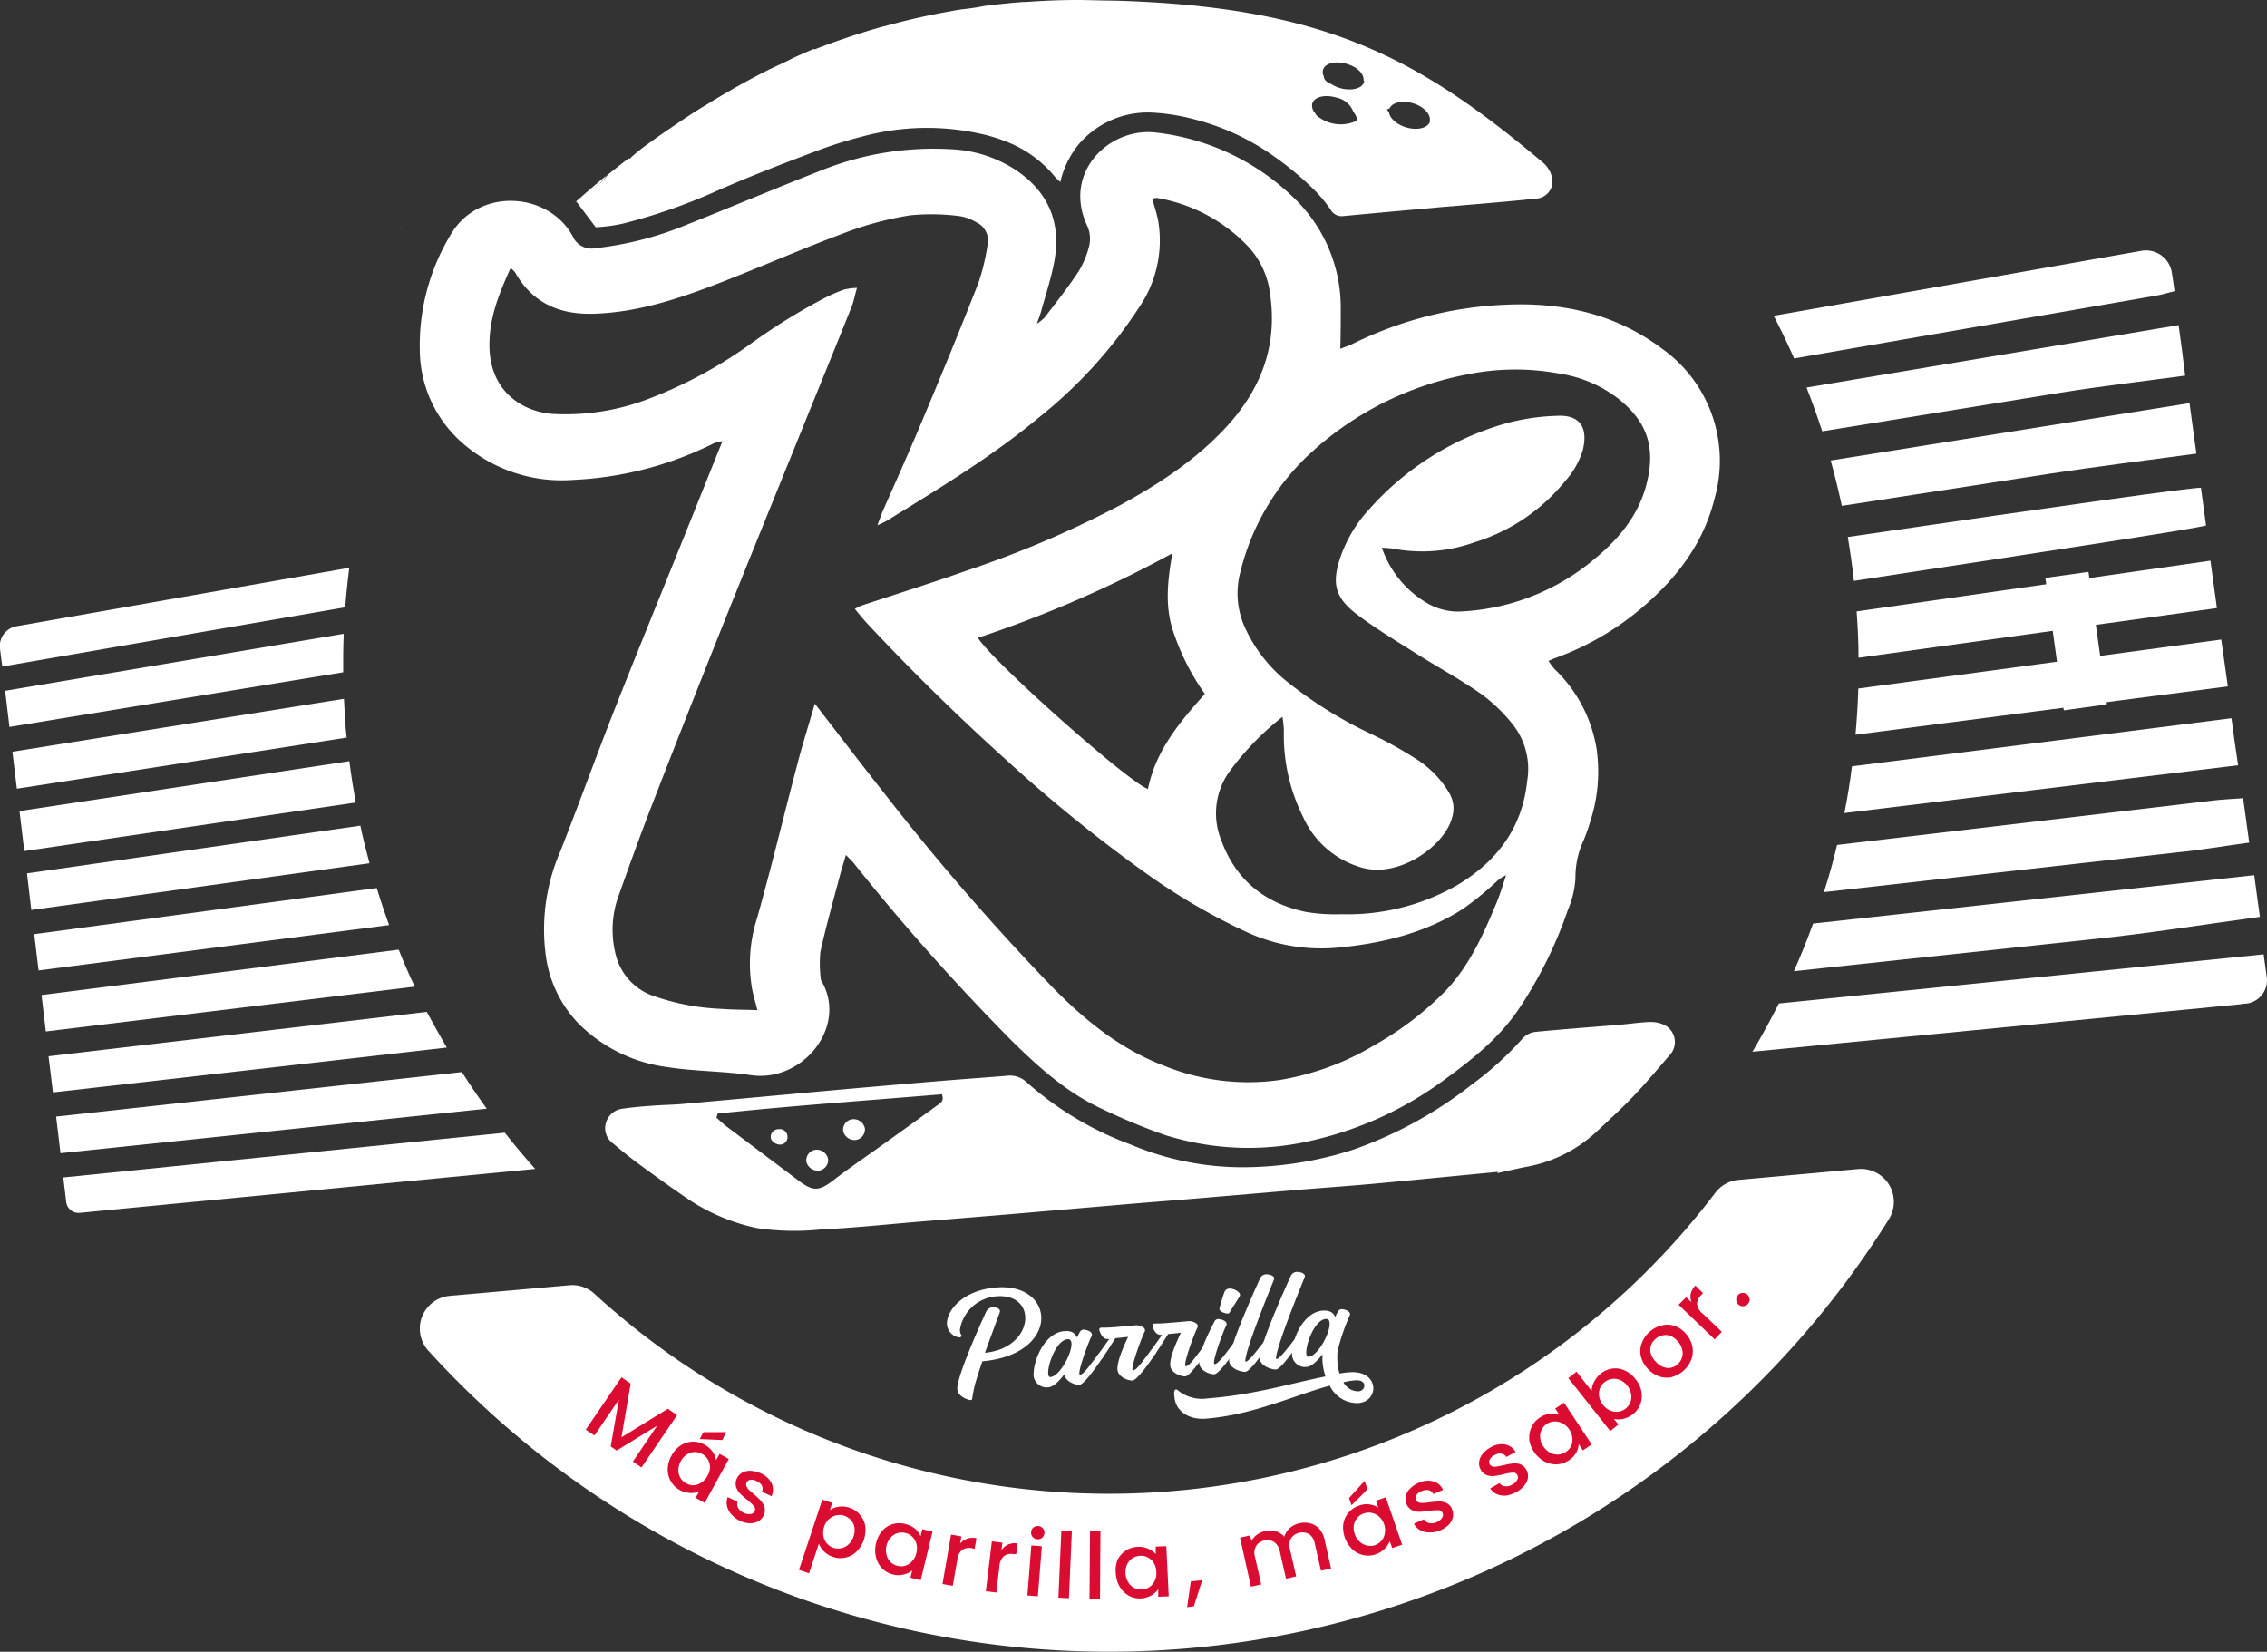
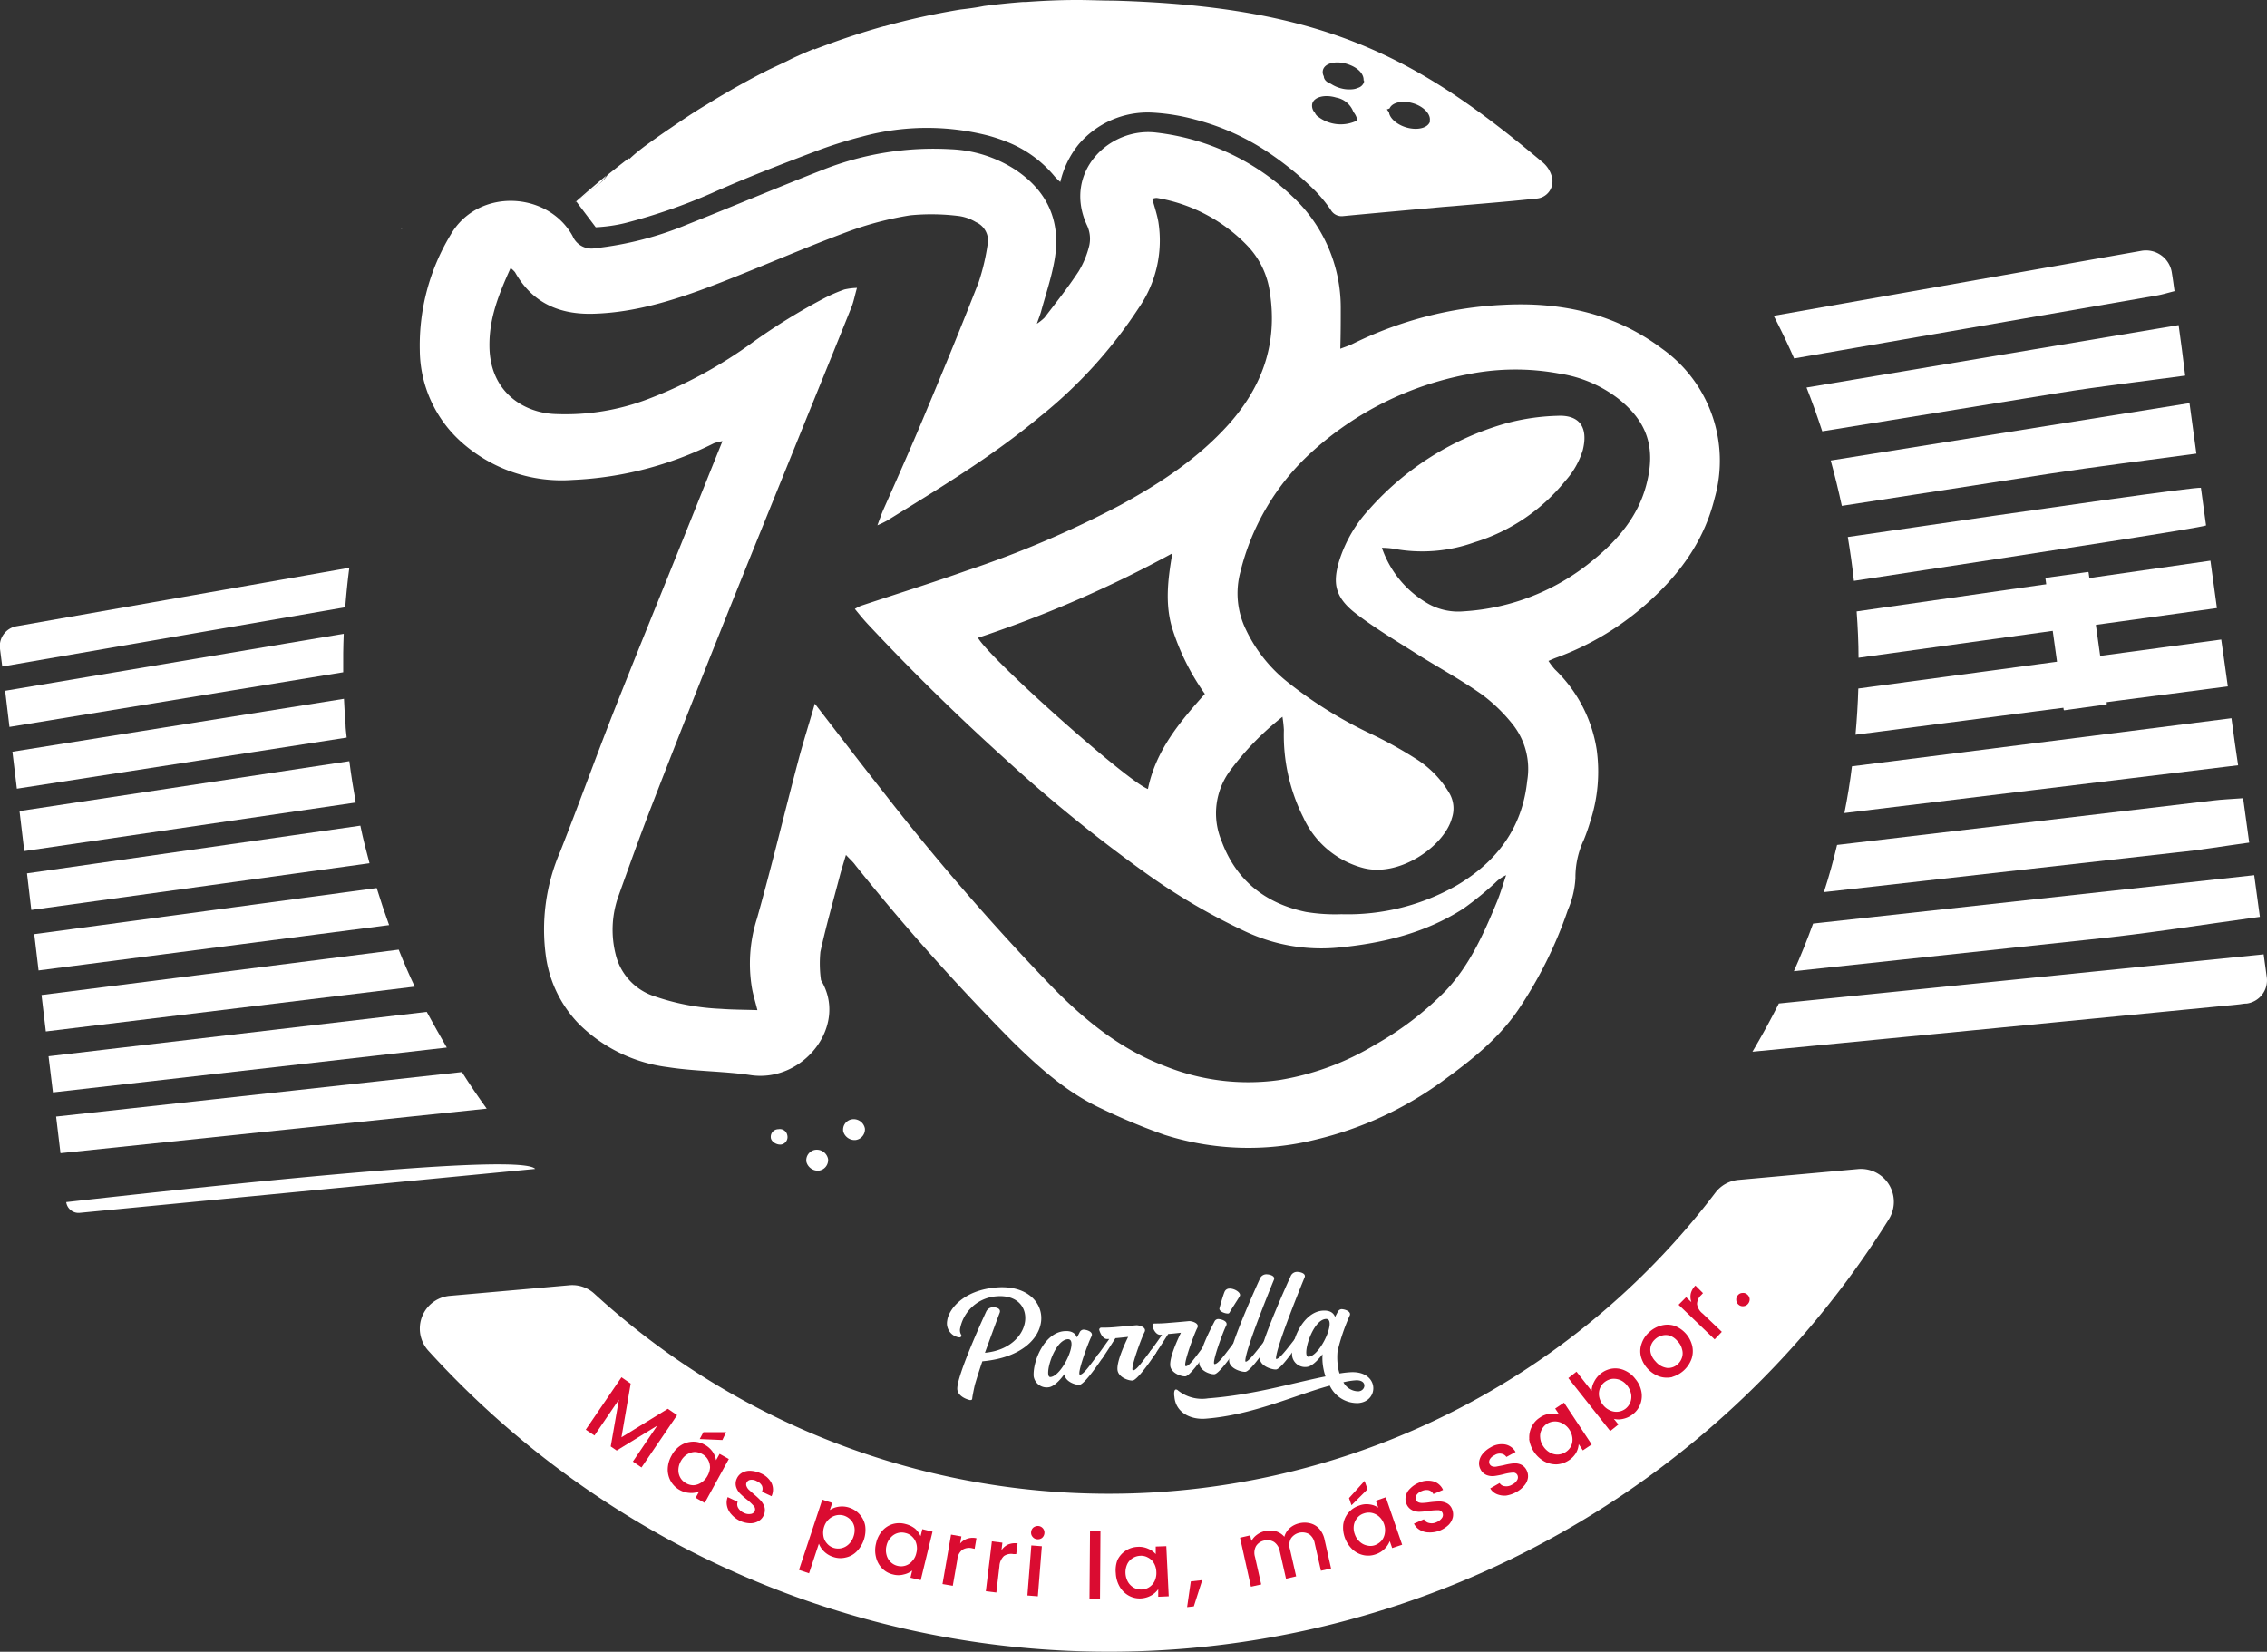
<svg xmlns="http://www.w3.org/2000/svg" viewBox="0 0 299.82 218.48">
  <rect x="0" y="0" width="299.82" height="218.48" fill="#333333" stroke="none" />
  <defs>
    <style>.cls-1{fill:#fff;}.cls-2{fill:#da0c31;}</style>
  </defs>
  <g id="Capa_2" data-name="Capa 2">
    <g id="Capa_1-2" data-name="Capa 1">
      <path class="cls-1" d="M190.52,15.86l.59-.51A1.83,1.83,0,0,0,190.52,15.86Z" />
      <path class="cls-1" d="M191.11,15.35l-.59.51A1.83,1.83,0,0,1,191.11,15.35Z" />
      <path class="cls-1" d="M191.11,15.35l-.59.51A1.83,1.83,0,0,1,191.11,15.35Z" />
      <path class="cls-1" d="M143.73.52h0l-.14,0Z" />
      <path class="cls-1" d="M111.88,113.08c-.3,1-.55,1.8-.77,2.61-.89,3.4-1.86,6.78-2.61,10.21a15.76,15.76,0,0,0,.08,3.75c3.65,6-2.34,13.56-9.26,12.56-3.65-.54-7.38-.49-11-1.06a20.28,20.28,0,0,1-11.74-5.7,16,16,0,0,1-4.36-8.81,25.9,25.9,0,0,1,1.87-14c2.45-6.2,4.7-12.48,7.14-18.68,3.09-7.83,6.29-15.62,9.43-23.44,1.61-4,3.2-8,4.89-12.17a6.37,6.37,0,0,0-1.13.28,46.26,46.26,0,0,1-18.68,4.85,19.91,19.91,0,0,1-14.62-4.92A16.46,16.46,0,0,1,55.52,46.3,28.25,28.25,0,0,1,59.6,31.05c3.6-6.24,12.87-5.76,16.13.17a2.71,2.71,0,0,0,3,1.61A44.45,44.45,0,0,0,91,29.65c6-2.38,12-4.92,18-7.26a39.82,39.82,0,0,1,16.77-2.65,17,17,0,0,1,8.41,2.64c4.37,2.86,6.17,6.9,5.29,12-.4,2.32-1.17,4.57-1.79,6.85-.11.4-.27.78-.55,1.59a6.57,6.57,0,0,0,1-.79c1.53-2,3.12-4,4.52-6.13A12,12,0,0,0,144,32.72a4.18,4.18,0,0,0-.28-3c-3.16-7,3.07-13,9.29-12.17A31.17,31.17,0,0,1,171,26.06a20.08,20.08,0,0,1,6.32,14.61c0,1.73,0,3.48-.06,5.46.59-.23,1.13-.4,1.64-.65a50.31,50.31,0,0,1,19.92-5.16c7.59-.4,14.76,1.12,20.95,5.77a18.18,18.18,0,0,1,7,19.8c-1.48,6-5,10.56-9.56,14.45A37.07,37.07,0,0,1,205.79,87c-.28.1-.55.23-1,.42a9.9,9.9,0,0,0,.85,1.12,18.7,18.7,0,0,1,5.53,10.62,21.23,21.23,0,0,1-.86,9.52,25.25,25.25,0,0,1-.84,2.4,11.62,11.62,0,0,0-1.11,5.06,12.23,12.23,0,0,1-1,4.21,55.93,55.93,0,0,1-6.63,13.31c-2.67,3.87-6.3,6.69-10,9.37a46.79,46.79,0,0,1-16.74,7.71A36.63,36.63,0,0,1,154,150.1a80.26,80.26,0,0,1-8.21-3.41c-4.65-2.13-8.4-5.5-12-9.05a293.22,293.22,0,0,1-20.66-23.2C112.82,114,112.42,113.66,111.88,113.08Zm-4.11-20c3.2,4.14,6.14,8,9.13,11.78A321.63,321.63,0,0,0,139,130.38c4.4,4.52,9.16,8.42,15.17,10.67a29.49,29.49,0,0,0,15,1.81,35.53,35.53,0,0,0,12.72-4.69,41.82,41.82,0,0,0,9.35-7.17c3.16-3.37,5-7.52,6.75-11.75.46-1.14.81-2.33,1.2-3.49a4.62,4.62,0,0,0-1.43,1,44.4,44.4,0,0,1-4.22,3.42c-4.95,3.18-10.48,4.55-16.3,5.13a23.63,23.63,0,0,1-12.55-2.11,83,83,0,0,1-12.86-7.5,198.74,198.74,0,0,1-18.91-15.33q-9.46-8.53-18.16-17.83c-.56-.6-1.08-1.24-1.7-2a6.55,6.55,0,0,1,.77-.4c4.65-1.55,9.32-3,14-4.66a135.85,135.85,0,0,0,20.37-8.69c5.29-2.89,10.28-6.17,14.34-10.71,4.44-5,6.45-10.7,5.4-17.42a11.08,11.08,0,0,0-2.82-6,21.5,21.5,0,0,0-12.13-6.48,1.89,1.89,0,0,0-.6.12c.28,1,.62,2,.8,3a15.66,15.66,0,0,1-2.58,11.42,61.7,61.7,0,0,1-13.17,14.47c-6.26,5.22-13.22,9.4-20.12,13.67a13.17,13.17,0,0,1-1.28.62c.32-.86.52-1.43.76-2,2-4.5,4-9,5.86-13.5,2.32-5.53,4.6-11.08,6.78-16.67a29,29,0,0,0,1.17-4.93,2.66,2.66,0,0,0-1.54-3,5.91,5.91,0,0,0-2.2-.8,28.9,28.9,0,0,0-6.5-.1,43.51,43.51,0,0,0-8.4,2.22c-5.51,2.05-10.89,4.41-16.36,6.55s-11.18,4.1-17.21,4.25c-4.41.11-8-1.42-10.29-5.5a4,4,0,0,0-.58-.55C66,38.84,64.71,42,64.73,45.68c0,6.23,4.63,9,8.87,9.09a30.63,30.63,0,0,0,12.14-2,59.2,59.2,0,0,0,13.85-7.52,79.8,79.8,0,0,1,9.41-5.8,21.11,21.11,0,0,1,2.67-1.16,8.73,8.73,0,0,1,1.67-.21c-.29,1-.43,1.8-.71,2.5-2.11,5.27-4.26,10.54-6.4,15.81-3.77,9.32-7.57,18.63-11.31,28q-4.45,11.13-8.78,22.31c-1.55,4-3,8.06-4.45,12.12a13.26,13.26,0,0,0-.28,7.36,7.73,7.73,0,0,0,5.21,5.62,30.85,30.85,0,0,0,8.72,1.64c1.54.12,3.09.11,4.83.17-.27-1.07-.53-1.92-.7-2.79a19.55,19.55,0,0,1,.64-9.32c1.94-6.88,3.6-13.84,5.43-20.75C106.2,98.22,107,95.74,107.77,93.06Zm75-20.6A13.57,13.57,0,0,0,189,79.92a8.11,8.11,0,0,0,4.56.94A29.58,29.58,0,0,0,210.8,74c3.19-2.61,5.81-5.69,6.91-9.78,1.36-5.06.09-8.47-3.66-11.47a16.87,16.87,0,0,0-7.78-3.33,31.77,31.77,0,0,0-12.25.11,42.3,42.3,0,0,0-20.67,10.38,31.54,31.54,0,0,0-9.3,15.72,10.91,10.91,0,0,0,.71,7.61,19.51,19.51,0,0,0,5.47,6.93A56.12,56.12,0,0,0,181.17,97a54.19,54.19,0,0,1,6,3.31,13.39,13.39,0,0,1,4.53,4.63,4,4,0,0,1,.31,3.3c-1,3.67-7,7.92-11.86,6.53a12.1,12.1,0,0,1-7.77-6.63,24.2,24.2,0,0,1-2.58-11.59,16.47,16.47,0,0,0-.19-1.74,37.25,37.25,0,0,0-6.91,7.1,9.49,9.49,0,0,0-1.14,9.33c1.91,5.2,5.79,8.26,11.15,9.38a23.71,23.71,0,0,0,4.7.3,29.1,29.1,0,0,0,15.32-3.85c5.23-3.11,8.6-7.55,9.25-13.79a9.48,9.48,0,0,0-1.95-7.51,21.81,21.81,0,0,0-4-3.88c-2.83-2-5.86-3.63-8.77-5.47-2.66-1.69-5.38-3.31-7.88-5.22-2.91-2.22-3.12-4.13-2.27-7a18,18,0,0,1,4-6.87A38,38,0,0,1,199.17,56,28.94,28.94,0,0,1,206,55c2.9-.14,4.08,1.51,3.33,4.54A10.78,10.78,0,0,1,207,63.63a24.72,24.72,0,0,1-12,8.1,20.46,20.46,0,0,1-10.75.84A10.57,10.57,0,0,0,182.74,72.46ZM159.35,91.78A31,31,0,0,1,155,83c-.91-3.12-.57-6.3.05-9.81a156.92,156.92,0,0,1-25.71,11.17c1.64,2.86,19.76,19,22.48,20C152.85,99.28,156,95.53,159.35,91.78Z" />
      <path class="cls-1" d="M205.25,23.42a3.7,3.7,0,0,0-1.2-1.93C187.55,7.63,175.19.87,147.26.08c-1.47,0-3-.07-4.53-.08h-.33c-2.23,0-4.44.1-6.65.26l-.31,0h-.1q-2.62.2-5.22.54h0c-.87.18-1.9.33-3.09.46h0c-1.2.2-2.4.42-3.59.66q-3.27.66-6.49,1.56l-.07,0a96,96,0,0,0-9.18,3.07l-.07-.08c-1,.42-2,.86-2.93,1.3,0,0,0,0,0,0-1,.52-2.1,1-3.19,1.53l0,0c-2.61,1.32-5.09,2.72-7.4,4.13h0l-.66.41h0c-1.7,1-3.3,2.1-4.8,3.12-1.21.82-2.35,1.63-3.41,2.4h0c-.69.53-1.38,1.07-2,1.67l-.08-.1c-1,.76-1.89,1.47-2.69,2.11l-.06,0a3.72,3.72,0,0,1-.35.49,4.68,4.68,0,0,1-.78.76c-1,.77-2,1.52-3.07,2.35l0,0,2.58,3.42C80,30,81.51,29.82,83,29.42A75.28,75.28,0,0,0,94.1,25.56c4.47-2,9.05-3.76,13.64-5.5a57.48,57.48,0,0,1,6.3-2,32.63,32.63,0,0,1,16.63-.13,22.78,22.78,0,0,1,2.57.86,15.55,15.55,0,0,1,6.25,4.56,8.59,8.59,0,0,0,.74.72,12.36,12.36,0,0,1,2.38-4.92,12,12,0,0,1,9.89-4.25,26.91,26.91,0,0,1,5.55.91,31.39,31.39,0,0,1,9.61,4.3,41.8,41.8,0,0,1,6.28,5.13A18.79,18.79,0,0,1,176,27.76a1.65,1.65,0,0,0,1.66.82c4.41-.42,8.81-.81,13.22-1.21l1.27-.1c3.68-.32,7.36-.61,11-1A2.28,2.28,0,0,0,205.25,23.42Zm-30.86-7.94a1.18,1.18,0,0,1-.49-.57h0a1.33,1.33,0,0,1-.34-1.23c.27-.88,1.69-1.22,3.17-.77A3,3,0,0,1,179,14.82a2.3,2.3,0,0,1,.51,1.11A4.91,4.91,0,0,1,174.39,15.48Zm6-4.84a.66.66,0,0,1,0,.24,1.17,1.17,0,0,1-.79.74h0a2.29,2.29,0,0,1-.74.19,4.23,4.23,0,0,1-1.69-.18,4.36,4.36,0,0,1-1.15-.54c-.47-.16-.93-.51-.94-1h0a1.12,1.12,0,0,1-.1-.87c.27-.87,1.69-1.22,3.17-.76S180.4,9.81,180.34,10.64Zm8.73,5.43c-.27.88-1.7,1.22-3.18.77-1.26-.39-2.17-1.24-2.24-2-.1-.12-.19-.24-.28-.37a3,3,0,0,0,.36-.13h0c.34-.8,1.71-1.1,3.13-.67S189.33,15.19,189.07,16.07Z" />
-       <path class="cls-1" d="M198.1,155c-5.43.52-10.86,1.06-16.29,1.56-3.5.32-7,.56-10.51.85l-12.67,1.08c-3.56.3-7.13.57-10.69.88l-15.39,1.32-11.23.92c-4.23.35-8.45.81-12.68,1a33.7,33.7,0,0,1-8.51-.17,26,26,0,0,1-9.75-4.27c-2-1.37-3.95-2.78-5.9-4.22-1.17-.86-2.3-1.77-3.4-2.71a2.47,2.47,0,0,1-.94-2.74,2.6,2.6,0,0,1,2.25-1.86c1.38-.21,2.78-.31,4.17-.41s2.54-.1,3.8-.22c7-.62,14-1.28,21-1.91q6.78-.6,13.58-1.17c2.72-.22,5.44-.41,8.15-.63a3.21,3.21,0,0,1,2.67.83,43.23,43.23,0,0,0,13.79,8.26,38,38,0,0,0,15,3,47.67,47.67,0,0,0,14.49-2.35,54.5,54.5,0,0,0,15.68-8.64,42.54,42.54,0,0,0,6.7-6.1,2.74,2.74,0,0,1,1.72-.82c3.68-.36,7.36-.63,11-.93,1.33-.11,2.66-.32,4-.37a4.17,4.17,0,0,1,1.91.36,2.52,2.52,0,0,1,.92,3.85c-1.51,1.74-3,3.53-4.55,5.19s-3.36,3.32-5.08,4.93a18.39,18.39,0,0,1-9.23,4.78c-1.36.25-2.71.58-4.07.88ZM94.92,147.29l-.17.54c.44.38.85.79,1.31,1.14l9.57,7.2c1.94,1.46,2.72,1.38,4.64-.1,2.1-1.62,4.3-3.1,6.45-4.65,2.41-1.73,4.82-3.45,7.21-5.2.4-.29,1-.56.64-1.48C114.72,145.56,104.8,146.25,94.92,147.29Z" />
      <path class="cls-1" d="M112.66,148.05a1.51,1.51,0,0,1,1.73,1.23,1.42,1.42,0,0,1-1.25,1.51,1.56,1.56,0,0,1-1.62-1.15A1.39,1.39,0,0,1,112.66,148.05Z" />
      <path class="cls-1" d="M107.79,152.09a1.52,1.52,0,0,1,1.73,1.24,1.41,1.41,0,0,1-1.25,1.51,1.57,1.57,0,0,1-1.62-1.16A1.4,1.4,0,0,1,107.79,152.09Z" />
      <path class="cls-1" d="M103.36,151.38c-.65.11-1.41-.4-1.42-.94a1,1,0,0,1,1-1.08,1,1,0,0,1,1.19.83A1,1,0,0,1,103.36,151.38Z" />
      <path class="cls-1" d="M76,26.82c.23-.2,1.83-1.65,4.2-3.6a3.72,3.72,0,0,1-.35.49,4.68,4.68,0,0,1-.78.76C78.13,25.24,77.13,26,76,26.82Z" />
      <path class="cls-1" d="M48.87,114.18,4.14,120.36l-.57-4.84,44.09-6.31C48,110.88,48.43,112.54,48.87,114.18Z" />
      <path class="cls-1" d="M293.2,80.43,245.8,87c0-2-.1-4.08-.25-6.13l46.79-6.71C292.69,76.67,292.92,78.34,293.2,80.43Z" />
      <path class="cls-1" d="M51.46,122.36l-46.36,6-.57-4.8,45.29-6.1C50.33,119.12,50.88,120.76,51.46,122.36Z" />
      <path class="cls-1" d="M294.64,90.79,245.4,97.18c.18-2,.31-4.06.37-6.11l48-6.48C294.12,87,294.35,88.72,294.64,90.79Z" />
      <path class="cls-1" d="M45.46,83.83c-.07,1.69-.09,3.39-.07,5.09L1.25,96.15.68,91.37Z" />
      <path class="cls-1" d="M289,49.68c-5.7.78-11.24,1.41-16.73,2.3L241,57.05c-.64-1.95-1.33-3.89-2.08-5.79L288.13,43C288.45,45.33,288.68,47,289,49.68Z" />
      <path class="cls-1" d="M47.05,106.15c-14.34,2.11-29,4.25-43.84,6.42l-.63-5.29,43.62-6.6Q46.56,103.46,47.05,106.15Z" />
      <path class="cls-1" d="M291.76,69.5c-1.13.38-18.21,3-46.57,7.33-.22-2-.49-3.89-.81-5.8,28.7-4.2,45.88-6.61,46.7-6.51C291.31,66.2,291.54,67.87,291.76,69.5Z" />
      <path class="cls-1" d="M54.85,130.5,6.06,136.43l-.57-4.82,47.24-6C53.39,127.28,54.1,128.91,54.85,130.5Z" />
      <path class="cls-1" d="M296,101.22l-52.07,6.32c.4-2,.75-4.1,1-6.18L295.12,95C295.45,97.47,295.7,99.25,296,101.22Z" />
      <path class="cls-1" d="M45.7,95.81c0,.59.1,1.17.15,1.75L2.23,104.32l-.59-4.89,43.85-7C45.54,93.54,45.61,94.68,45.7,95.81Z" />
      <path class="cls-1" d="M290.48,60c-6.61.9-13.06,1.68-19.48,2.67l-27.41,4.24c-.43-2-.92-4-1.47-6l47.45-7.59C289.88,55.68,290.11,57.34,290.48,60Z" />
      <path class="cls-1" d="M46.2,75.1c-.23,1.73-.4,3.47-.54,5.22L.3,88.16,0,85.83a2.67,2.67,0,0,1,2.19-3Z" />
      <path class="cls-1" d="M287.59,38.51c-1,.26-1.67.46-2.31.57l-48,8.33q-1.26-2.86-2.7-5.64l48.66-8.6a3.46,3.46,0,0,1,4,2.94C287.37,36.89,287.47,37.67,287.59,38.51Z" />
-       <path class="cls-1" d="M70.78,154.61l-60.23,5.81A1.64,1.64,0,0,1,8.76,159l-.39-3.26,58.39-5.92Q68.69,152.27,70.78,154.61Z" />
+       <path class="cls-1" d="M70.78,154.61l-60.23,5.81A1.64,1.64,0,0,1,8.76,159Q68.69,152.27,70.78,154.61Z" />
      <path class="cls-1" d="M299.79,129.25a3.1,3.1,0,0,1-2.65,3.49c-.4,0-.8.1-1.19.13q-32.08,3.13-64.18,6.24c1.23-2.08,2.4-4.21,3.49-6.38l64.12-6.5C299.52,127.3,299.66,128.28,299.79,129.25Z" />
      <path class="cls-1" d="M64.37,146.64,8,152.53l-.58-4.84,53.67-5.89C62.13,143.45,63.23,145.07,64.37,146.64Z" />
      <path class="cls-1" d="M298.88,121.27c-7.76,1.06-15.12,2.25-22.51,3q-19.56,2.11-39.12,4.19,1.38-3.1,2.54-6.3l58.34-6.4C298.43,118,298.66,119.69,298.88,121.27Z" />
      <path class="cls-1" d="M59.09,138.56,7,144.49l-.58-4.78,7.38-.87,42.64-5C57.3,135.41,58.18,137,59.09,138.56Z" />
      <path class="cls-1" d="M297.47,111.45c-3.51.48-6.54,1-9.58,1.3L241.22,118q1-3.08,1.74-6.24l49.62-5.86c1.29-.16,2.59-.21,4.08-.32C296.94,107.59,297.18,109.37,297.47,111.45Z" />
      <path class="cls-1" d="M56,39.83v0l0,0Z" />
      <path class="cls-1" d="M245.73,154.63a4.35,4.35,0,0,1,4.06,6.67A121.62,121.62,0,0,1,56.63,178.63a4.35,4.35,0,0,1,2.85-7.23L75.29,170a4.32,4.32,0,0,1,3.3,1.1,100.71,100.71,0,0,0,148.28-13.35,4.32,4.32,0,0,1,3-1.68Z" />
      <path class="cls-2" d="M89.55,187.18l-4.71,6.92-1.14-.78,3.21-4.74-5.35,3.28-.79-.54,1.08-6.19-3.23,4.74-1.15-.77,4.72-6.93,1.22.84-1.22,7.1,6.13-3.77Z" />
      <path class="cls-2" d="M90,191.2a3.18,3.18,0,0,1,1.58-.51,3,3,0,0,1,1.61.4,3,3,0,0,1,1.06.94,2.77,2.77,0,0,1,.45,1.11l.47-.84,1.22.68-3.19,5.81L92,198.11l.48-.86a2.42,2.42,0,0,1-1.22.22,3.1,3.1,0,0,1-2.54-1.54,3.14,3.14,0,0,1-.41-1.63,3.86,3.86,0,0,1,.5-1.76A3.61,3.61,0,0,1,90,191.2Zm3.9,2.83a2.07,2.07,0,0,0-.29-1,1.94,1.94,0,0,0-.74-.71,2.2,2.2,0,0,0-1-.27,2.11,2.11,0,0,0-1,.32,2.42,2.42,0,0,0-.83.9,2.46,2.46,0,0,0-.32,1.2,2,2,0,0,0,.27,1,1.86,1.86,0,0,0,.74.71,1.89,1.89,0,0,0,1,.27,2.07,2.07,0,0,0,1-.34,2.38,2.38,0,0,0,.83-.89A2.59,2.59,0,0,0,93.91,194Zm1.64-3.56-3-.13.49-.91,3,0Z" />
      <path class="cls-2" d="M96.73,200.3a2.34,2.34,0,0,1-.58-1.11,2,2,0,0,1,.09-1.17l1.32.62a.94.94,0,0,0,.07.81,1.55,1.55,0,0,0,.73.64,1.44,1.44,0,0,0,.91.16.66.66,0,0,0,.54-.37.62.62,0,0,0-.1-.66,6.57,6.57,0,0,0-.87-.83,11.17,11.17,0,0,1-1-.88,2.2,2.2,0,0,1-.5-.88,1.57,1.57,0,0,1,.12-1.09,1.64,1.64,0,0,1,.7-.75,2.06,2.06,0,0,1,1.1-.25,3.65,3.65,0,0,1,1.34.33,2.84,2.84,0,0,1,1.44,1.29,2.07,2.07,0,0,1,0,1.74l-1.27-.59a1,1,0,0,0,0-.8,1.38,1.38,0,0,0-.69-.6,1.31,1.31,0,0,0-.86-.17.67.67,0,0,0-.49.38.57.57,0,0,0,0,.46,1.25,1.25,0,0,0,.31.47l.64.57a9.54,9.54,0,0,1,.94.87,2.44,2.44,0,0,1,.49.86,1.6,1.6,0,0,1-.11,1.08,1.64,1.64,0,0,1-.71.78,2.13,2.13,0,0,1-1.11.27,3.37,3.37,0,0,1-1.34-.33A3.53,3.53,0,0,1,96.73,200.3Z" />
      <path class="cls-2" d="M110.93,199.29a3,3,0,0,1,1.41.13,3.09,3.09,0,0,1,1.38.92,3,3,0,0,1,.71,1.49,4.08,4.08,0,0,1-1.12,3.37,2.87,2.87,0,0,1-1.47.81,2.91,2.91,0,0,1-1.65-.08,3,3,0,0,1-1.89-1.75L107,208.1l-1.33-.45,3.08-9.29,1.32.43-.32.94A2.84,2.84,0,0,1,110.93,199.29ZM113,202a1.94,1.94,0,0,0-.47-.95,2.19,2.19,0,0,0-.88-.57,2,2,0,0,0-1-.06,2.14,2.14,0,0,0-1,.5,2.32,2.32,0,0,0-.65,1,2.54,2.54,0,0,0-.1,1.24,1.9,1.9,0,0,0,.48,1,1.86,1.86,0,0,0,.86.57,2,2,0,0,0,2-.47,2.47,2.47,0,0,0,.65-1.05A2.45,2.45,0,0,0,113,202Z" />
      <path class="cls-2" d="M116.69,202.47a3,3,0,0,1,1.4-.89,3.11,3.11,0,0,1,1.66,0,3.34,3.34,0,0,1,1.27.61,3,3,0,0,1,.73,1l.23-.93,1.35.33L121.77,209l-1.36-.32.23-.95a2.72,2.72,0,0,1-1.11.52,2.68,2.68,0,0,1-1.43,0,2.88,2.88,0,0,1-1.43-.8,3.12,3.12,0,0,1-.81-1.47,3.66,3.66,0,0,1,0-1.83A3.71,3.71,0,0,1,116.69,202.47Zm4.5,1.71a2,2,0,0,0-.54-.92,1.82,1.82,0,0,0-.9-.49,1.9,1.9,0,0,0-1.94.59,2.29,2.29,0,0,0-.56,1.06,2.41,2.41,0,0,0,0,1.25,2,2,0,0,0,.54.94,1.93,1.93,0,0,0,.9.5,1.91,1.91,0,0,0,1.94-.61,2.23,2.23,0,0,0,.56-1.09A2.33,2.33,0,0,0,121.19,204.18Z" />
      <path class="cls-2" d="M127.92,203.52a2.26,2.26,0,0,1,1.22-.06l-.24,1.4-.35-.08a1.68,1.68,0,0,0-1.29.22,1.82,1.82,0,0,0-.65,1.31l-.6,3.44-1.36-.23,1.13-6.54,1.37.24-.17.94A2.11,2.11,0,0,1,127.92,203.52Z" />
      <path class="cls-2" d="M133.35,204.28a2.47,2.47,0,0,1,1.23-.14l-.18,1.42-.35,0a1.7,1.7,0,0,0-1.27.25,2,2,0,0,0-.6,1.35l-.41,3.48-1.39-.17.8-6.6,1.39.18-.12,1A2.1,2.1,0,0,1,133.35,204.28Z" />
      <path class="cls-2" d="M137.79,204.52l-.53,6.62-1.38-.11.52-6.62Zm-1.21-1.23a.81.81,0,0,1-.21-.64.87.87,0,0,1,.3-.61,1,1,0,0,1,.65-.2.87.87,0,0,1,.6.3.86.86,0,0,1,.21.65.91.91,0,0,1-.31.62.88.88,0,0,1-.64.18A.83.83,0,0,1,136.58,203.29Z" />
-       <path class="cls-2" d="M141.76,202.48l-.39,8.91-1.39-.07.39-8.9Z" />
      <path class="cls-2" d="M145.54,202.54l-.06,8.93h-1.39l.07-8.93Z" />
      <path class="cls-2" d="M147.78,206.36a3.1,3.1,0,0,1,2.67-1.76,2.9,2.9,0,0,1,1.4.25,2.63,2.63,0,0,1,1,.71l0-1,1.4-.05.32,6.63-1.39.06,0-1a2.89,2.89,0,0,1-.93.83,3.17,3.17,0,0,1-1.37.39,3,3,0,0,1-1.6-.37,3.18,3.18,0,0,1-1.19-1.17,3.91,3.91,0,0,1-.52-1.78A3.85,3.85,0,0,1,147.78,206.36Zm4.82.38a1.89,1.89,0,0,0-.8-.74,1.82,1.82,0,0,0-1-.22,2.06,2.06,0,0,0-1,.31,1.91,1.91,0,0,0-.71.78,2.59,2.59,0,0,0,.11,2.4,2.1,2.1,0,0,0,.79.75,2,2,0,0,0,1,.22,1.9,1.9,0,0,0,1-.31,2,2,0,0,0,.72-.82,2.47,2.47,0,0,0,.22-1.21A2.44,2.44,0,0,0,152.6,206.74Z" />
      <path class="cls-2" d="M159,209l-1.11,3.47-.89.1.49-3.4Z" />
      <path class="cls-2" d="M173.32,201.5a2.43,2.43,0,0,1,1.17.72,3.15,3.15,0,0,1,.69,1.42l.86,3.82-1.34.3-.82-3.62a1.9,1.9,0,0,0-.74-1.22,1.83,1.83,0,0,0-2.39.54,1.81,1.81,0,0,0-.15,1.44l.82,3.6-1.34.31-.82-3.61a1.94,1.94,0,0,0-.74-1.23,1.7,1.7,0,0,0-1.31-.21,1.68,1.68,0,0,0-1.1.75,1.85,1.85,0,0,0-.13,1.42l.82,3.64-1.36.3L164,203.39l1.34-.31.17.74a2.37,2.37,0,0,1,.71-.81,2.87,2.87,0,0,1,1-.48,3.35,3.35,0,0,1,1.48,0,2.35,2.35,0,0,1,1.16.74,2.39,2.39,0,0,1,.71-1.15,2.92,2.92,0,0,1,1.28-.64A3,3,0,0,1,173.32,201.5Z" />
      <path class="cls-2" d="M177.66,201.58a3,3,0,0,1,.7-1.52,3.09,3.09,0,0,1,1.37-.91,2.71,2.71,0,0,1,1.41-.16,2.65,2.65,0,0,1,1.14.42l-.32-.91,1.32-.46,2.16,6.28-1.32.44-.32-.92a2.86,2.86,0,0,1-.66,1,3,3,0,0,1-1.21.75,2.93,2.93,0,0,1-1.63.1,3.08,3.08,0,0,1-1.48-.8,4,4,0,0,1-1.16-3.35Zm3.2-4.6-2.12,2.12-.33-.95,2.06-2.27Zm1.52,3.61a2.1,2.1,0,0,0-1-.49,2,2,0,0,0-1,.08,1.79,1.79,0,0,0-.86.57,2.06,2.06,0,0,0-.46.95,2.33,2.33,0,0,0,.12,1.23,2.3,2.3,0,0,0,.66,1,2,2,0,0,0,1,.5,1.77,1.77,0,0,0,1-.05,2.22,2.22,0,0,0,.86-.58,2,2,0,0,0,.45-1,2.37,2.37,0,0,0-.11-1.23A2.42,2.42,0,0,0,182.38,200.59Z" />
      <path class="cls-2" d="M189,202.69a2.4,2.4,0,0,1-1.21-.32,1.94,1.94,0,0,1-.79-.84l1.32-.58a1,1,0,0,0,.66.49,1.45,1.45,0,0,0,1-.1,1.62,1.62,0,0,0,.74-.58.68.68,0,0,0,.06-.65.6.6,0,0,0-.55-.36,9.13,9.13,0,0,0-1.2.08,10.42,10.42,0,0,1-1.28.13,2.1,2.1,0,0,1-1-.22,1.56,1.56,0,0,1-.74-.83,1.65,1.65,0,0,1-.09-1,1.88,1.88,0,0,1,.56-1,3.43,3.43,0,0,1,1.14-.78,2.87,2.87,0,0,1,1.92-.2,2,2,0,0,1,1.31,1.14l-1.28.55a1,1,0,0,0-.61-.51,1.46,1.46,0,0,0-.92.11,1.43,1.43,0,0,0-.69.51.64.64,0,0,0,.3,1,1.41,1.41,0,0,0,.55.06,7.84,7.84,0,0,0,.86-.09,11.22,11.22,0,0,1,1.25-.1,2.15,2.15,0,0,1,1,.21,1.45,1.45,0,0,1,.73.8,1.86,1.86,0,0,1,.11,1.06,2.2,2.2,0,0,1-.54,1,3.66,3.66,0,0,1-1.15.76A3.52,3.52,0,0,1,189,202.69Z" />
      <path class="cls-2" d="M199.19,197.82a2.7,2.7,0,0,1-1.25-.2,1.83,1.83,0,0,1-.85-.75l1.24-.71a.89.89,0,0,0,.7.42,1.4,1.4,0,0,0,.95-.21,1.5,1.5,0,0,0,.69-.64.68.68,0,0,0,0-.65.6.6,0,0,0-.58-.3,6.15,6.15,0,0,0-1.19.2,10,10,0,0,1-1.27.25,2.14,2.14,0,0,1-1-.12,1.52,1.52,0,0,1-.81-.74,1.66,1.66,0,0,1-.2-1,2.08,2.08,0,0,1,.46-1.06,3.59,3.59,0,0,1,1.06-.87,2.81,2.81,0,0,1,1.89-.39,2,2,0,0,1,1.41,1l-1.21.66a1,1,0,0,0-.67-.43,1.2,1.2,0,0,0-.9.2,1.32,1.32,0,0,0-.64.58.69.69,0,0,0,0,.61.61.61,0,0,0,.4.3,1.17,1.17,0,0,0,.56,0l.84-.16a9.38,9.38,0,0,1,1.24-.24,2.1,2.1,0,0,1,1,.11,1.55,1.55,0,0,1,.8.71,1.73,1.73,0,0,1,.22,1.06,2,2,0,0,1-.45,1,3.46,3.46,0,0,1-1.05.88A4,4,0,0,1,199.19,197.82Z" />
      <path class="cls-2" d="M202.26,190.37a3.09,3.09,0,0,1,.3-1.62,2.91,2.91,0,0,1,1.09-1.24A2.74,2.74,0,0,1,205,187a2.59,2.59,0,0,1,1.22.11l-.54-.8,1.17-.78,3.66,5.53-1.17.78-.55-.83a2.68,2.68,0,0,1-.36,1.18,3,3,0,0,1-1,1,3.2,3.2,0,0,1-1.57.5,3.3,3.3,0,0,1-1.63-.4,4,4,0,0,1-2-3Zm4.32-2.13a2,2,0,0,0-2,.09,2.13,2.13,0,0,0-.69.77,1.85,1.85,0,0,0-.19,1.06,2.21,2.21,0,0,0,.41,1.14,2.47,2.47,0,0,0,.9.84,2,2,0,0,0,1.06.25,2.12,2.12,0,0,0,1-.33,2,2,0,0,0,.7-.76,2,2,0,0,0,.19-1.06,2.45,2.45,0,0,0-.42-1.17A2.36,2.36,0,0,0,206.58,188.24Z" />
      <path class="cls-2" d="M210.83,182.77a3.21,3.21,0,0,1,.88-1.09,3.17,3.17,0,0,1,1.53-.66,3,3,0,0,1,1.62.24,3.57,3.57,0,0,1,1.43,1.14,3.61,3.61,0,0,1,.79,1.65,3.06,3.06,0,0,1-.14,1.67,3,3,0,0,1-1,1.35,3.08,3.08,0,0,1-1.27.6,2.56,2.56,0,0,1-1.23,0l.6.75-1.08.86-5.54-7,1.08-.85,2,2.55A2.67,2.67,0,0,1,210.83,182.77Zm3.4-.25a2.21,2.21,0,0,0-1.07-.13,2.12,2.12,0,0,0-.94.42,2,2,0,0,0-.62.81,2.08,2.08,0,0,0-.11,1.08,2.46,2.46,0,0,0,.51,1.12,2.4,2.4,0,0,0,1,.76,2,2,0,0,0,2-.26,2.05,2.05,0,0,0,.62-.84,2.1,2.1,0,0,0,.1-1.09,2.58,2.58,0,0,0-.53-1.13A2.29,2.29,0,0,0,214.23,182.52Z" />
      <path class="cls-2" d="M221.17,182.14a3.17,3.17,0,0,1-1.7-.07,3.89,3.89,0,0,1-2.45-2.64,2.92,2.92,0,0,1,.09-1.71,3.5,3.5,0,0,1,1-1.51,3.68,3.68,0,0,1,1.56-.87,3.05,3.05,0,0,1,1.72,0A3.76,3.76,0,0,1,223.8,178a3.17,3.17,0,0,1-.09,1.75,3.85,3.85,0,0,1-2.54,2.37Zm1.29-2.61a1.82,1.82,0,0,0,0-1.06,2.27,2.27,0,0,0-.62-1.1,2.43,2.43,0,0,0-1-.71,1.92,1.92,0,0,0-1.06,0,2,2,0,0,0-.9.5,1.88,1.88,0,0,0-.55.86,1.83,1.83,0,0,0,0,1,2.53,2.53,0,0,0,.64,1.07,2.39,2.39,0,0,0,1.54.85,1.86,1.86,0,0,0,1.42-.54A2,2,0,0,0,222.46,179.53Z" />
      <path class="cls-2" d="M223.61,171.11a2.23,2.23,0,0,1,.62-1.07l1,1-.24.26a1.67,1.67,0,0,0-.55,1.18,1.91,1.91,0,0,0,.74,1.26l2.54,2.42-.95,1L222,172.58l1-1,.7.66A2.13,2.13,0,0,1,223.61,171.11Z" />
      <path class="cls-2" d="M230.57,172.77a.83.83,0,0,1-.64-.21.84.84,0,0,1-.3-.62.83.83,0,0,1,.21-.62.79.79,0,0,1,.61-.3.78.78,0,0,1,.63.2.88.88,0,0,1,.32.6.91.91,0,0,1-.22.64A.85.85,0,0,1,230.57,172.77Z" />
      <path class="cls-1" d="M125.27,174.69c.17-1.43,2.06-4.05,6.53-4.4,7.87-.62,8.51,8.84-1.88,9.77-.42,1.23-.78,2.38-1,3.14-.13.58-.31,1.46-.33,1.71s-.08.26-.28.28c-.59-.11-1.63-.58-1.7-1.42-.14-1.76,3.81-10.27,3.81-10.27a1,1,0,0,1,.92-.59c.47,0,1.09.19.86.76-.05.1-1,2.69-1.94,5.26,6.55-.61,7.08-7.9,1.55-7.47a5.28,5.28,0,0,0-4.84,4.31,1.19,1.19,0,0,0,.18.83c0,.08,0,.28-.25.3A1.87,1.87,0,0,1,125.27,174.69Z" />
      <path class="cls-1" d="M140.76,176.07c1-.08,1.46.3,1.67.83.16-.29.28-.51.36-.68a.61.61,0,0,1,.49-.35c.41,0,1.39.28,1.07.9-.43.82-2,5.1-1.51,5.06s1.32-1.28,2.31-2.57a.66.66,0,0,1,.41-.27c.28,0,.48.28.27.59-1.2,1.78-2.55,3.55-3.06,3.59s-1.9-.4-2-1.41c-.69.94-1.47,1.69-2.12,1.74a1.74,1.74,0,0,1-1.94-1.44C136.56,180.07,138.12,176.27,140.76,176.07Zm-1.84,6.07c1.6-.12,3.8-5.13,2.28-5C139.36,177.28,138,182.21,138.92,182.14Z" />
      <path class="cls-1" d="M145.49,179.8a.34.34,0,0,1-.33-.54c.56-.76,1.11-1.54,1.54-2.15l-.24,0c-.57.05-.94-.75-1.05-1.11a.27.27,0,0,1,.21-.39h.06a18.82,18.82,0,0,0,2-.09l2.62-.23c.41,0,1.39.28,1.07.9-.43.82-2,5.1-1.51,5.07s1.31-1.29,2.31-2.58a.66.66,0,0,1,.41-.27c.3,0,.48.28.27.59-1.18,1.78-2.55,3.56-3.06,3.6s-1.92-.42-2-1.44.77-3,1.41-4.33c-.57.06-1.17.13-1.68.17-.4.62-1,1.59-1.66,2.55A.49.49,0,0,1,145.49,179.8Z" />
      <path class="cls-1" d="M152.48,179.25a.35.35,0,0,1-.34-.54c.57-.75,1.12-1.54,1.54-2.15l-.23,0c-.57,0-.94-.75-1-1.11a.27.27,0,0,1,.21-.39s0,0,0,0a18.88,18.88,0,0,0,2-.09c1.17-.09,2.44-.21,2.61-.23.41,0,1.4.29,1.08.9-.43.82-2,5.1-1.51,5.07s1.31-1.28,2.31-2.58a.64.64,0,0,1,.41-.27c.29,0,.48.28.26.59-1.17,1.78-2.54,3.56-3.05,3.6s-1.92-.42-2-1.44.77-3,1.41-4.33c-.57.07-1.17.13-1.68.17-.4.62-1,1.59-1.66,2.55A.49.49,0,0,1,152.48,179.25Z" />
      <path class="cls-1" d="M163,177.85a.64.64,0,0,1,.41-.26c.29,0,.47.27.26.59-1.18,1.77-2.55,3.55-3.06,3.59s-1.91-.42-2-1.43c-.12-1.49,1.55-4.66,2-5.52a.56.56,0,0,1,.48-.35c.41,0,1.4.28,1.07.89-.42.82-2,5.11-1.51,5.07S162,179.15,163,177.85Zm-.62-4.11c-.41,0-1.2-.3-1.1-.7.05-.18.43-1.6.68-2.19a.68.68,0,0,1,.61-.41c.68-.05,1.64.56,1.39,1s-1.15,1.79-1.35,2.18A.26.26,0,0,1,162.42,173.74Z" />
      <path class="cls-1" d="M167.1,177.54a.62.62,0,0,1,.41-.27c.29,0,.47.28.26.59-1.18,1.78-2.55,3.55-3.06,3.59s-2.07-.4-2.15-1.42c-.14-1.75,4.07-10.9,4.07-10.9a.91.91,0,0,1,.84-.58c.43,0,1.25.2,1,.75-.08.2-3.87,9.39-3.77,10.76a0,0,0,0,0,.06.05C165.12,180.09,166.1,178.83,167.1,177.54Z" />
      <path class="cls-1" d="M171.16,177.22a.62.62,0,0,1,.41-.27c.29,0,.47.28.26.59-1.18,1.78-2.55,3.56-3.06,3.6s-2.07-.41-2.15-1.43c-.14-1.75,4.07-10.9,4.07-10.9a.91.91,0,0,1,.84-.58c.43,0,1.25.2,1,.75-.08.2-3.87,9.39-3.77,10.76a.05.05,0,0,0,.07,0C169.18,179.77,170.16,178.51,171.16,177.22Z" />
      <path class="cls-1" d="M155.51,183.79a.35.35,0,0,1,.27.11,5.09,5.09,0,0,0,4,1.06c6.09-.47,11-2,15.52-2.9a8.15,8.15,0,0,1-.39-1.94,8.06,8.06,0,0,1,0-1c-.69.9-1.46,1.63-2.08,1.68a1.73,1.73,0,0,1-1.94-1.44c-.16-2,1.41-5.78,4-6,1-.08,1.48.3,1.68.83l.36-.68a.61.61,0,0,1,.48-.35c.41,0,1.4.29,1.07.9a26.42,26.42,0,0,0-1.58,4.66,8.26,8.26,0,0,0,0,1.63,5.42,5.42,0,0,0,.26,1.32,12.18,12.18,0,0,1,1.32-.16c3.94-.31,4,3.84,1.18,4.07a4,4,0,0,1-3.79-2.3c-4.69,1.27-10.14,3.88-16.43,4.37-1.93.15-3.95-.77-4.12-2.92C155.28,184.57,155.22,183.81,155.51,183.79Zm17.55-4.33c1.6-.12,3.8-5.12,2.28-5C173.5,174.6,172.13,179.54,173.06,179.46Zm4.61,3.37a2.25,2.25,0,0,0,2,1.2c1-.08,1.21-1.59-.45-1.45A10,10,0,0,0,177.67,182.83Z" />
      <path class="cls-1" d="M53.17,30.28l-.07,0a.45.45,0,0,1,0-.08Z" />
      <path class="cls-1" d="M56,39.83v0l0,0Z" />
      <rect class="cls-1" x="271.7" y="75.96" width="5.76" height="17.69" rx="0.08" transform="translate(-9.06 38.59) rotate(-7.91)" />
    </g>
  </g>
</svg>